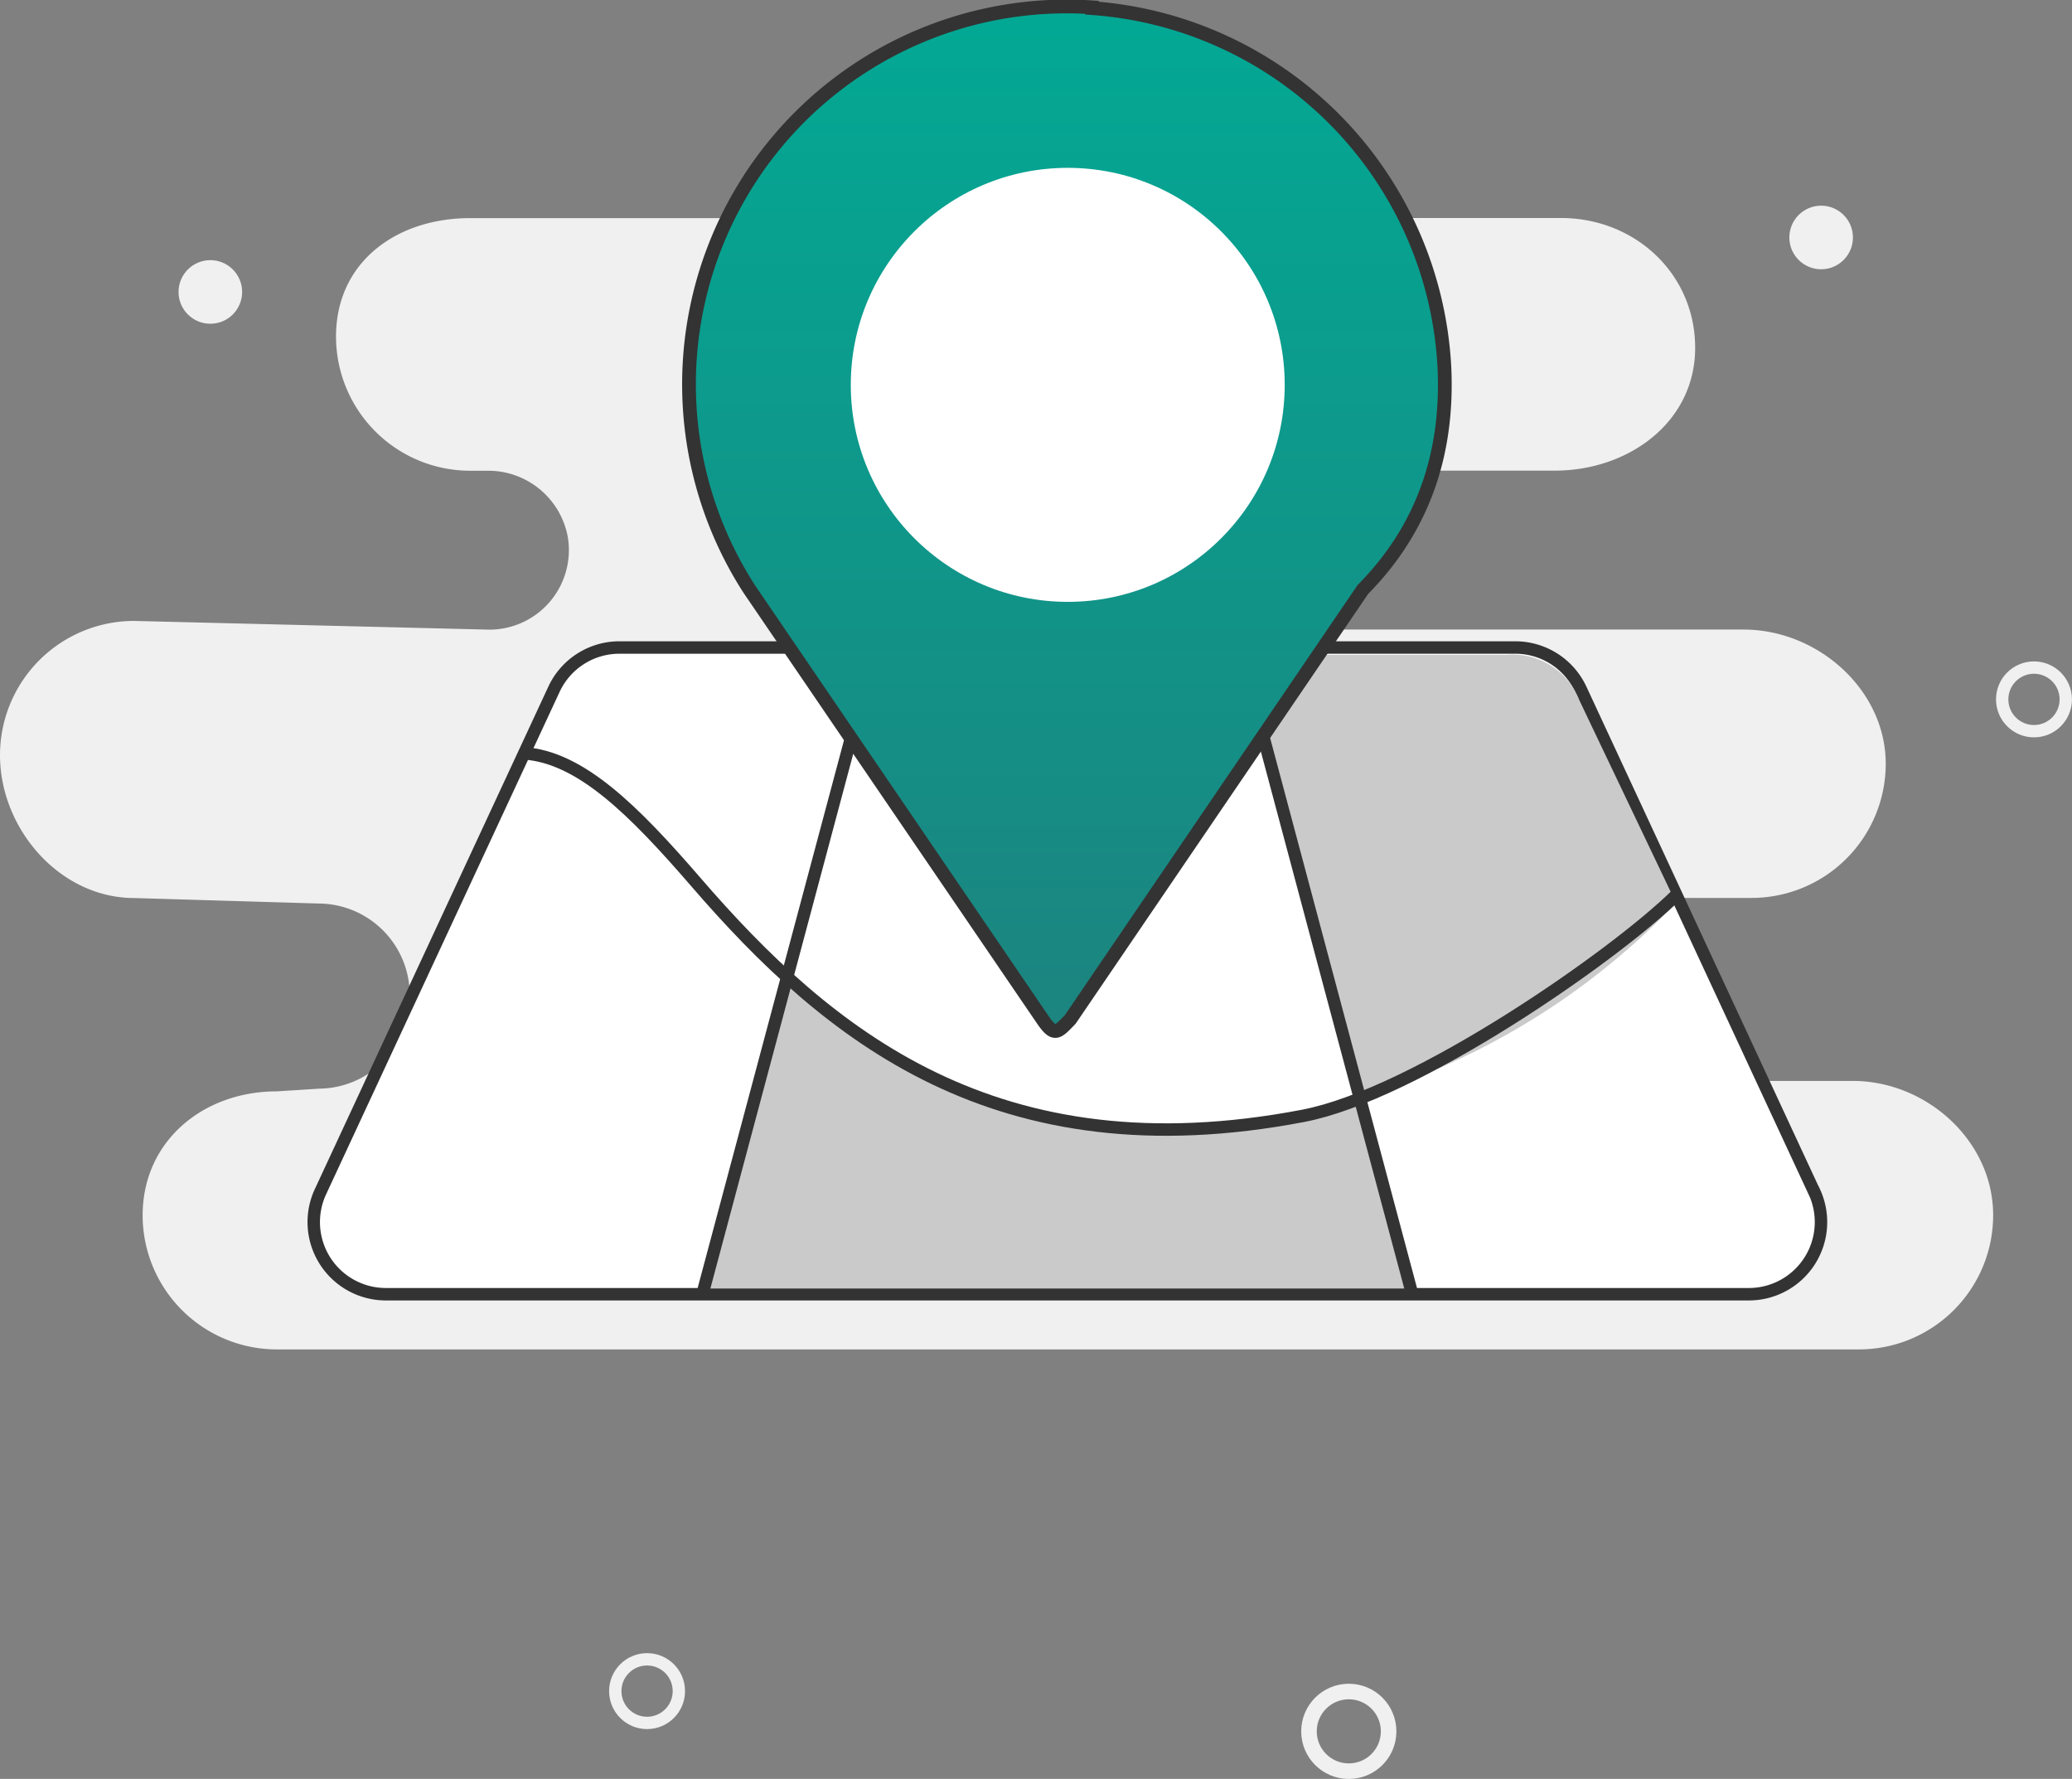
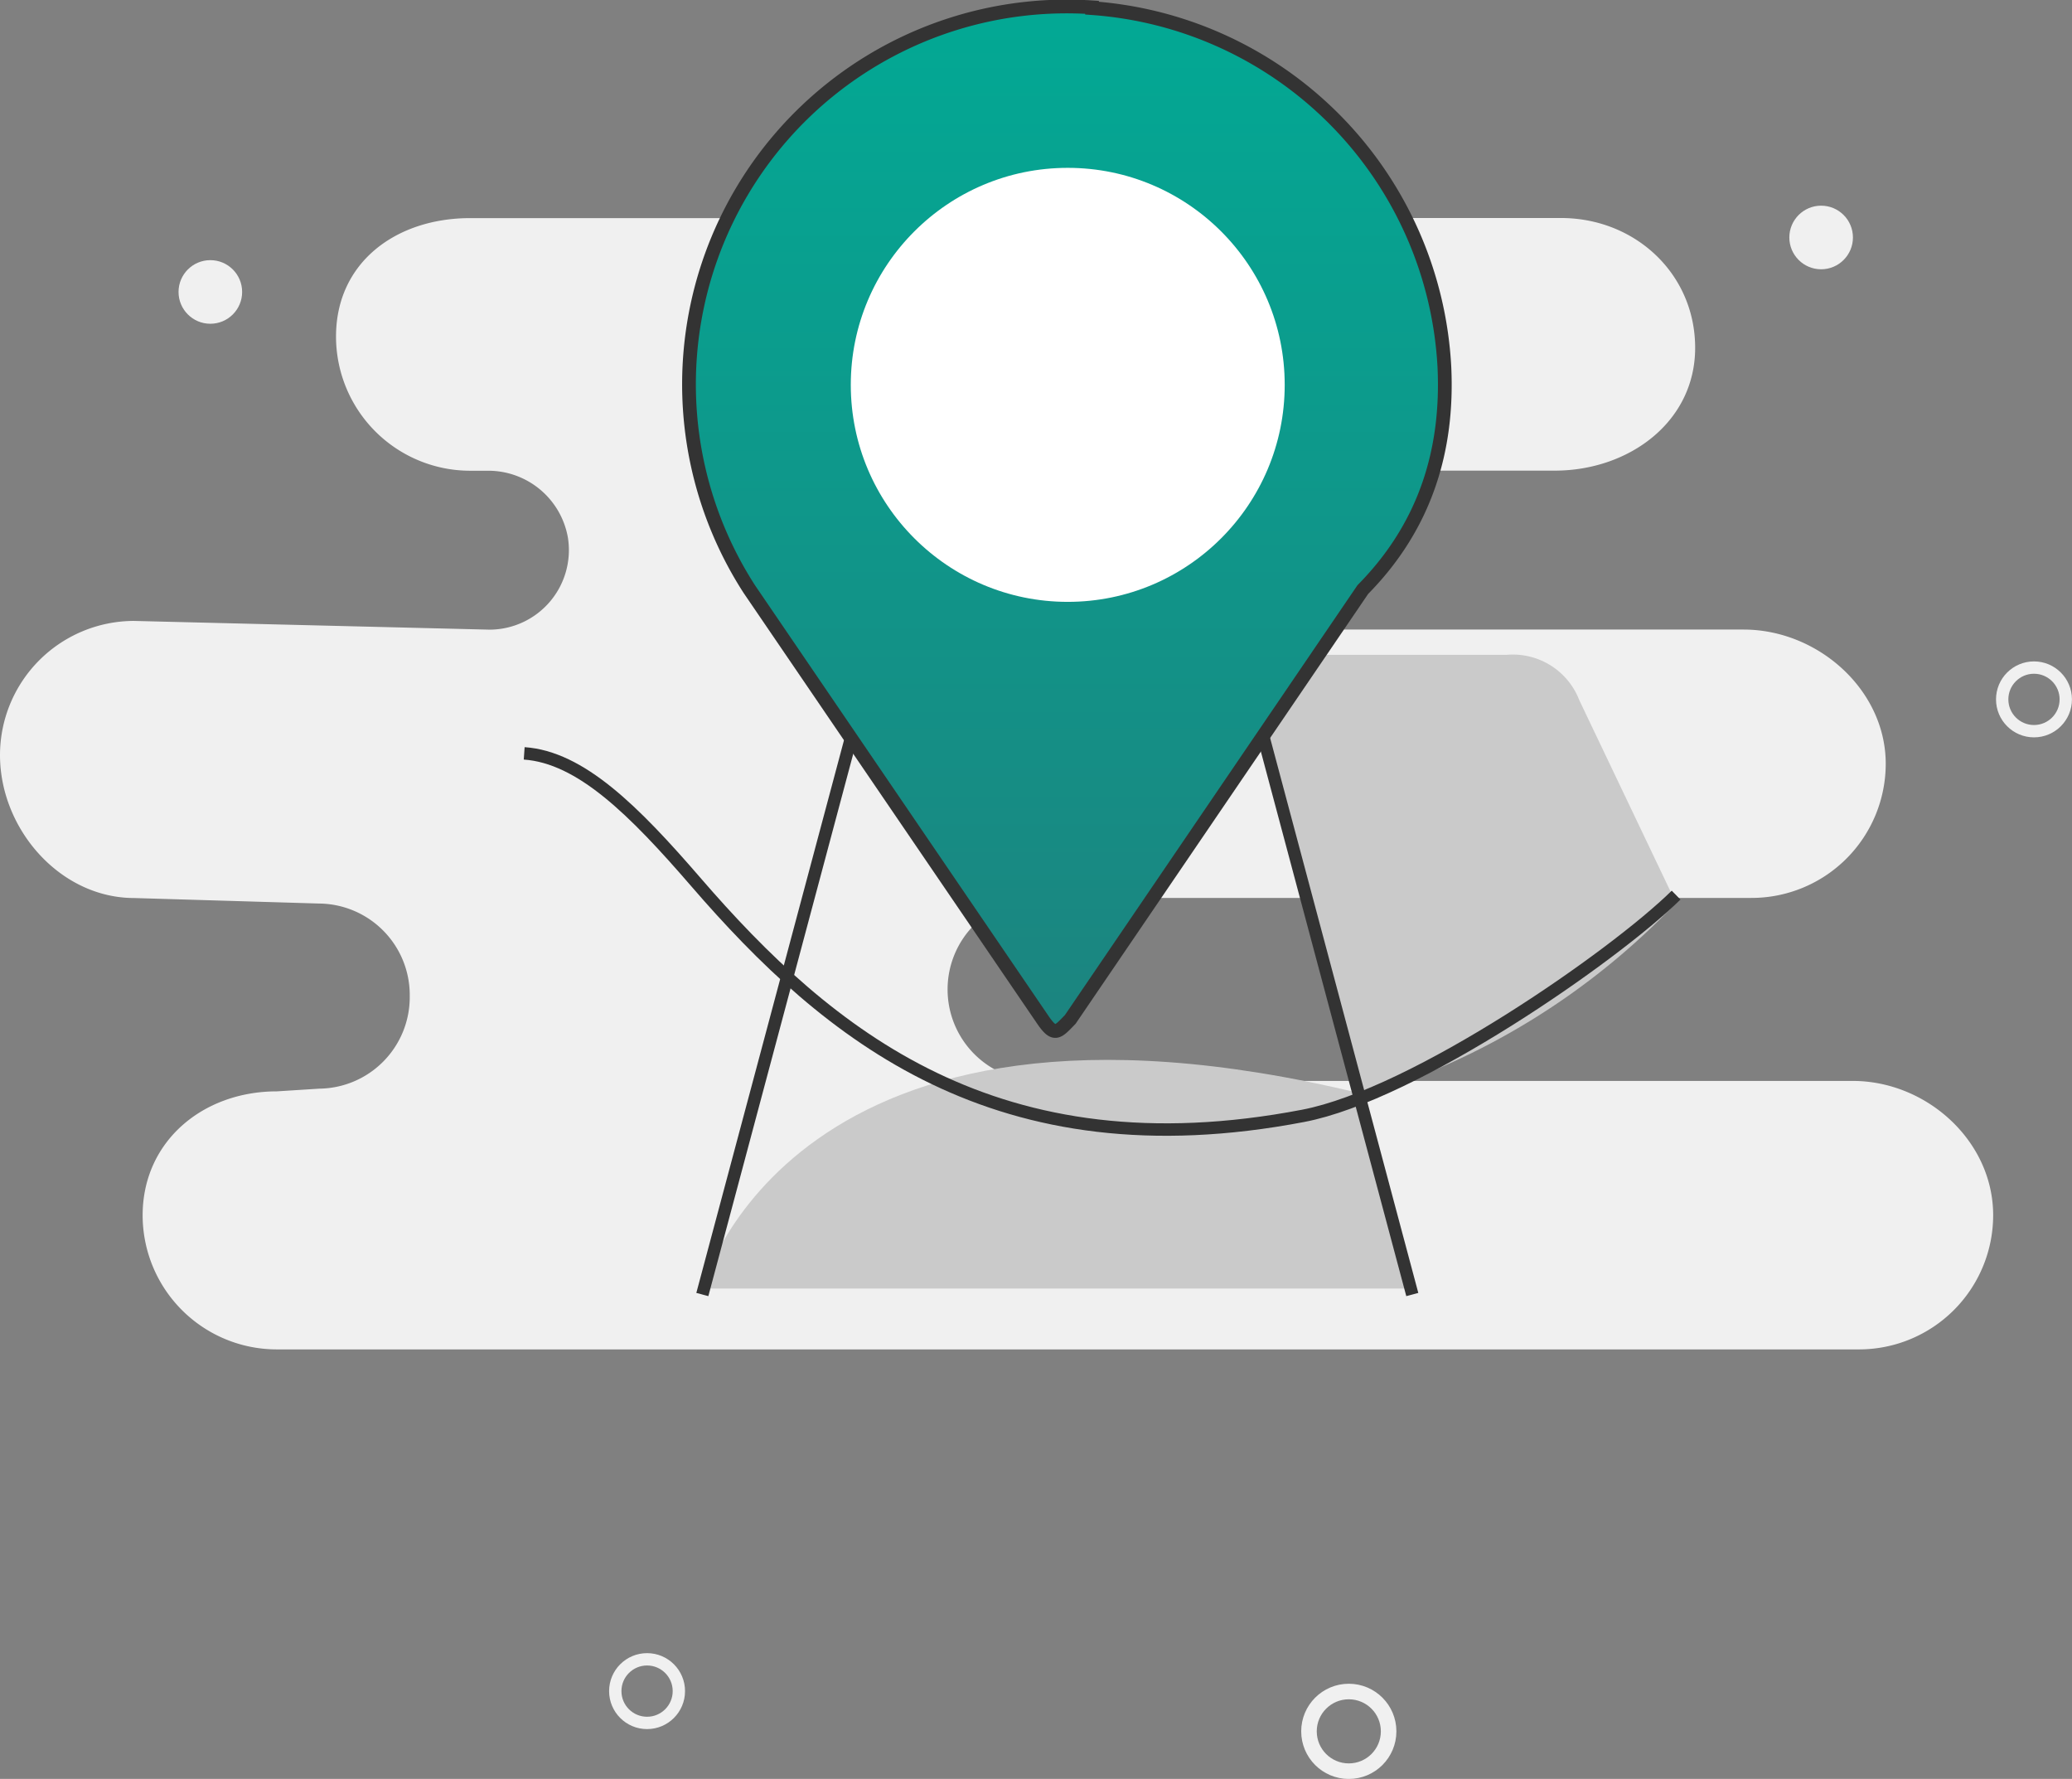
<svg xmlns="http://www.w3.org/2000/svg" viewBox="0 0 206.57 177.31">
  <rect x="0" y="0" width="206.57" height="177.31" fill="#808080" stroke="none" />
  <defs>
    <style>.a{fill:#f0f0f0;}.b,.h{fill:#fff;}.b,.f,.g{stroke:#333;}.b,.d,.e,.f,.g{stroke-miterlimit:10;}.b,.f{stroke-width:1.24px;}.c{fill:#cacaca;}.d,.e,.f{fill:none;}.d,.e{stroke:#f0f0f0;}.d{stroke-width:1.23px;}.e{stroke-width:1.55px;}.g{stroke-width:1.37px;fill:url(#a);}</style>
    <linearGradient id="a" x1="1447.4" y1="9996.58" x2="1447.4" y2="9873.73" gradientTransform="matrix(1, 0, 0, -1, -1341, 9988.02)" gradientUnits="userSpaceOnUse">
      <stop offset="0" stop-color="#00ac96" />
      <stop offset="1" stop-color="#1f807d" />
    </linearGradient>
  </defs>
  <title>Asset 6</title>
  <path class="a" d="M117.59,21.74H46.88c-7.39,0-13.38,4.41-13.38,11.8h0A13.38,13.38,0,0,0,46.88,46.92h1.73a8.06,8.06,0,0,1,8,6.62,7.93,7.93,0,0,1-7.8,9.22l-35.47-.87A13.38,13.38,0,0,0,0,75.26H0c0,7.39,6,14.25,13.38,14.25l18.47.55a9.12,9.12,0,0,1,9,9.12v.21a9.12,9.12,0,0,1-9,9.12l-4.25.27c-7.39,0-13.38,5-13.38,12.36h0A13.38,13.38,0,0,0,27.61,134.5H185.33a13.38,13.38,0,0,0,13.38-13.38h0c0-7.4-6.64-13.38-14-13.38H103.59a9.12,9.12,0,0,1-9.12-9.12h0a9.12,9.12,0,0,1,9.11-9.12h71A13.38,13.38,0,0,0,188,76.13h0c0-7.39-6.78-13.38-14.17-13.38h-40c-3.92,0-6.64-2.75-7.26-6.62-.78-4.95,2.23-9.22,7-9.22H155c7.39,0,14-4.85,14-12.24h0c0-7.39-6-12.94-13.38-12.94H117.59Z" />
-   <path class="b" d="M180.88,118.81,157.6,68.71a7.2,7.2,0,0,0-6.55-4.17H61.75a7.19,7.19,0,0,0-6.52,4.16l-23.29,50.1A7.19,7.19,0,0,0,38.46,129H174.37a7.19,7.19,0,0,0,6.52-10.19Z" />
-   <path class="c" d="M70,128.43H140.8L135.7,109s-31.64,12.24-57.08-11.16C78.8,95.19,70,128.43,70,128.43Z" />
+   <path class="c" d="M70,128.43H140.8L135.7,109C78.8,95.19,70,128.43,70,128.43Z" />
  <path class="c" d="M126.4,73.45s8.53,33.63,9.55,35.77A72,72,0,0,0,167.09,90l-9.64-20.21a7.1,7.1,0,0,0-7.25-4.52H130.29Z" />
  <circle class="d" cx="64.51" cy="168.56" r="3.17" />
  <circle class="a" cx="20.97" cy="29.1" r="3.17" />
  <circle class="e" cx="134.47" cy="172.57" r="3.97" />
  <circle class="d" cx="202.78" cy="69.71" r="3.17" />
  <circle class="a" cx="181.56" cy="23.67" r="3.17" />
  <line class="f" x1="140.8" y1="129.03" x2="124.1" y2="66.5" />
  <line class="f" x1="70.02" y1="129.03" x2="86.73" y2="66.5" />
  <path class="f" d="M52.26,75.09c5.62.39,10.92,5.66,17.1,12.81,13.2,15.29,30,29.17,60.56,23.32,11.17-2.13,31-15.92,37.18-22" />
  <path class="g" d="M108.87.81A37.87,37.87,0,0,1,144,36.58c.39,8.21-1.86,15.83-8.13,22.18L106.7,101.61c-1.27,1.31-1.57,1.75-2.76,0L74.71,58.73a37.66,37.66,0,0,1,34.16-58Z" />
  <circle class="h" cx="106.45" cy="38.36" r="21.63" />
</svg>